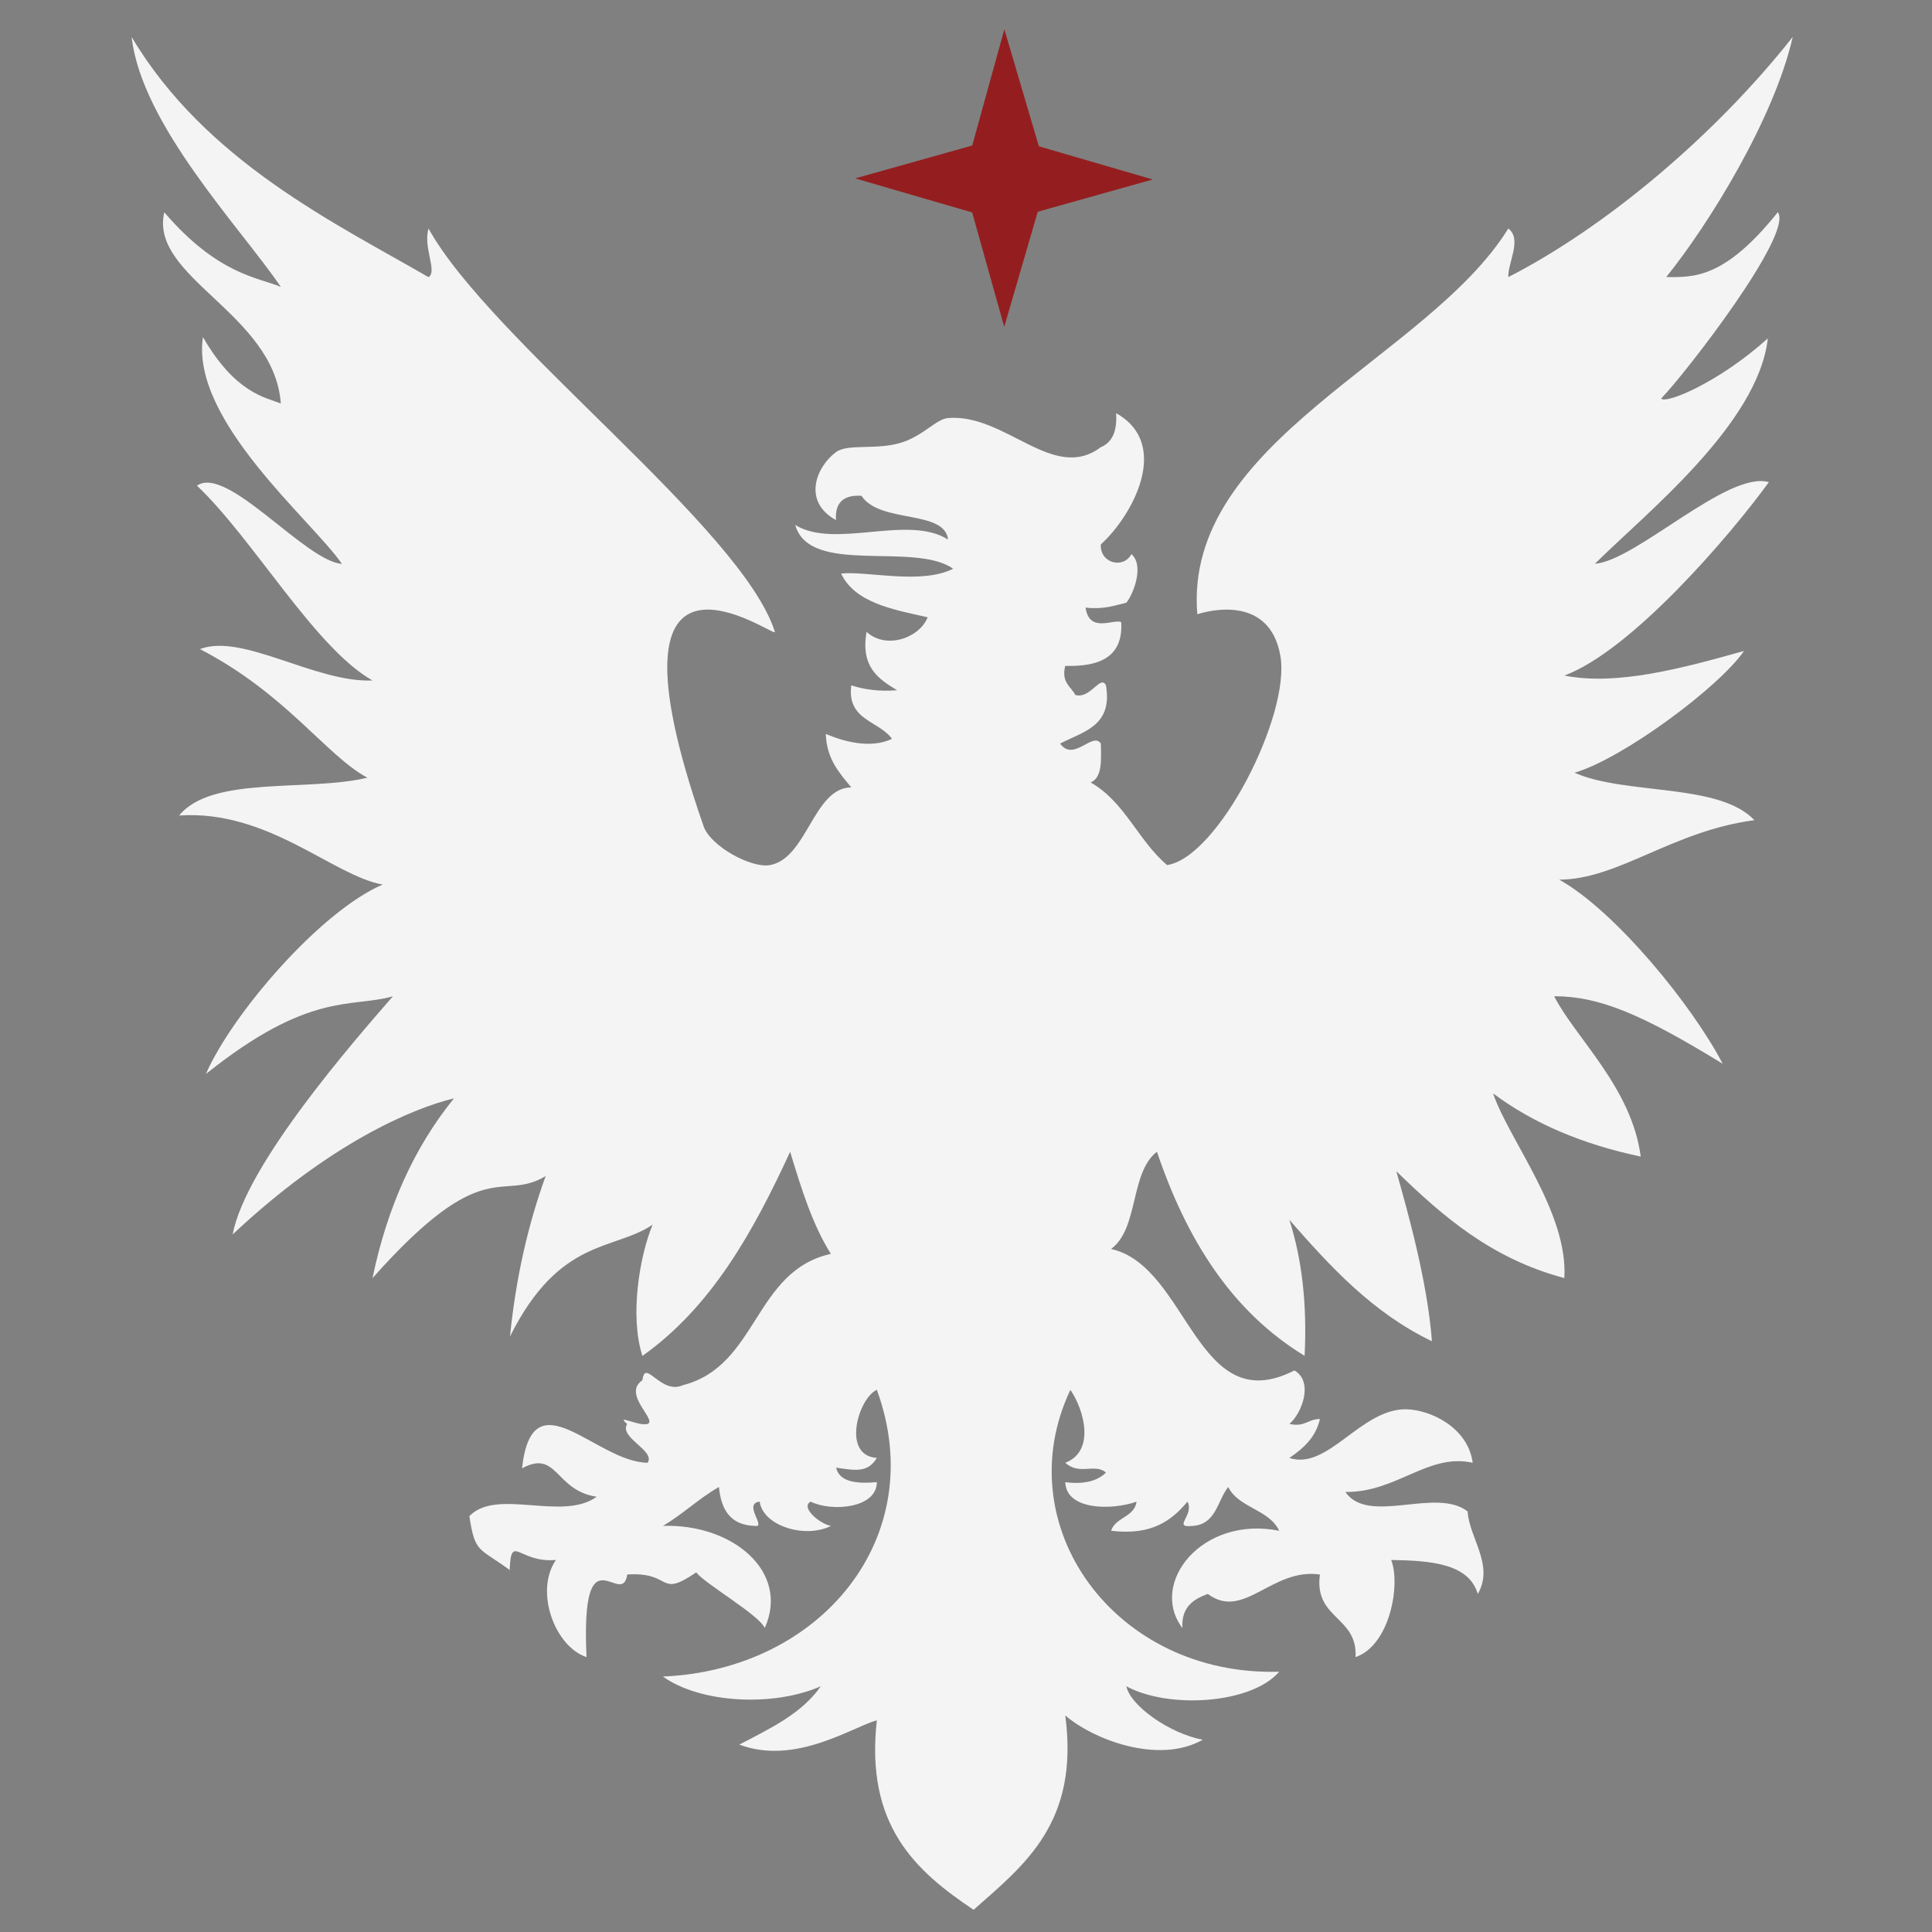
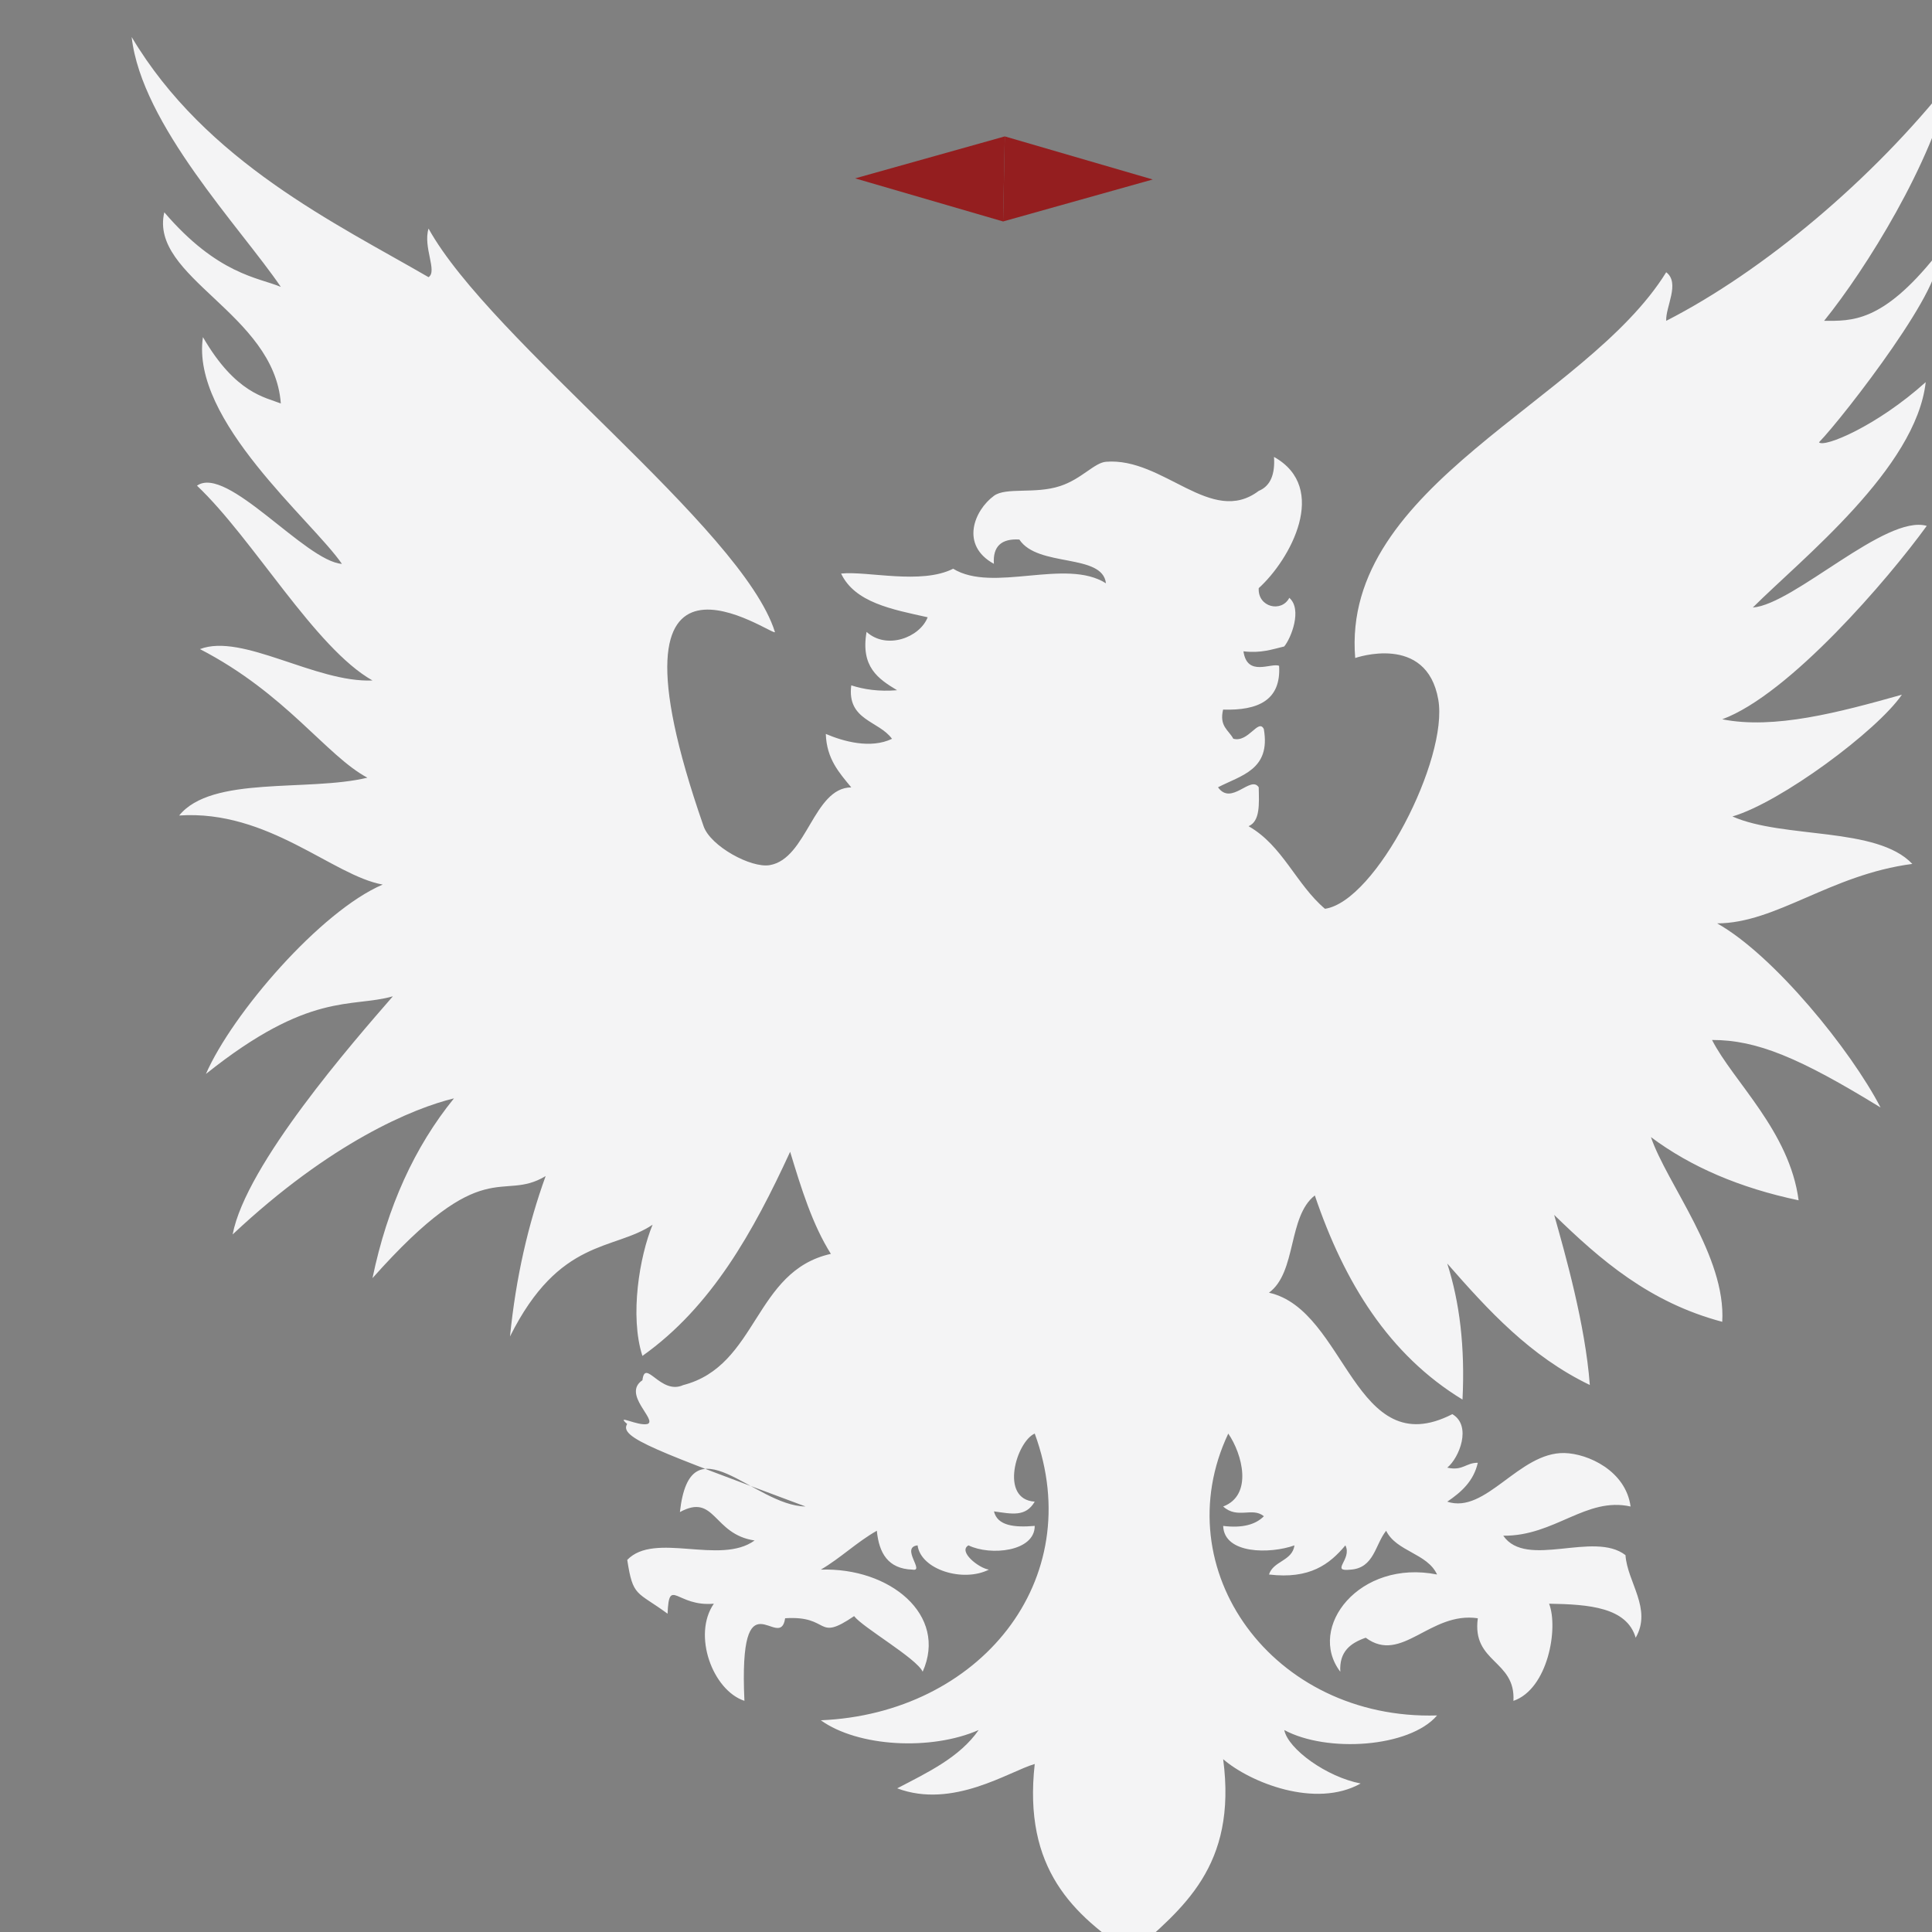
<svg xmlns="http://www.w3.org/2000/svg" version="1.1" id="Layer_1" x="0px" y="0px" viewBox="0 0 800 800" style="enable-background:new 0 0 800 800;" xml:space="preserve">
  <rect x="0" y="0" width="800" height="800" fill="#808080" stroke="none" />
  <style type="text/css">
	.st0{fill-rule:evenodd;clip-rule:evenodd;fill:#F4F4F5;}
	.st1{fill:#941E1F;}
</style>
-   <path class="st0" d="M259.69,589.64c-5.02-4.39,4.32,1,8.44,0c4.22-1.59-10.68-12.38-2.11-18.12c1.09-9.28,7.52,6.27,16.87,2.02  c30.99-7.99,29.22-47.25,61.16-54.34c-7.66-12.13-12.29-27.19-16.87-42.27c-15.25,33.08-32.53,64.22-61.17,84.52  c-5.35-16.55-1.17-41.35,4.22-54.33c-16.06,10.85-38.57,5.28-59.05,46.28c2.45-24.52,7.54-46.47,14.76-66.41  c-18.55,11.15-25.03-10.27-71.7,42.26c6.17-29.68,17.48-54.42,33.74-74.44c-16.84,4.06-51.05,18.21-91.65,56.35  c5.5-28.95,50.08-79.91,66.35-98.61c-17.33,4.93-34.36-2.28-77.42,32.16c10.96-25.09,47.49-67.42,73.2-78.43  c-20.71-3.71-47.36-31.06-84.27-28.6c13.47-16.64,53.23-9.73,77.94-15.65c-17.11-9.18-33.64-34.79-69.33-53.25  c17.49-6.78,47.91,14.01,71.44,12.99c-23.84-13.48-49.29-58.52-72.67-80.66c12.39-8.77,44.85,31.3,60.01,32.38  c-12.25-17.89-62.69-59.39-57.55-93.9c13.54,23.37,25.83,24.89,32.25,27.49c-2.71-37.33-54.56-52.21-48.25-79.17  c22.15,25.85,38.97,26.99,48.25,30.88C99.7,94.38,58.6,51.69,54.52,15.33c30.75,51.68,84.91,77.38,122.93,99.44  c3.78-2.44-2.36-12.36,0-20.12c25.64,46.36,129.88,124.02,143.42,167.01c1.04,3.36-76.31-53.71-29.52,80.48  c2.88,8.28,19.71,17.44,27.4,16.09c15.46-2.66,18.06-32.09,33.74-32.19c-4.93-6.01-10.21-11.72-10.54-22.14  c7.28,3.12,18.54,6.27,27.41,2.03c-5.45-7.55-18.73-7.61-16.87-22.14c5.26,1.69,11.31,2.63,18.98,2.02  c-7.79-4.68-15.19-9.67-12.64-24.16c8.22,7.48,21.98,2.42,25.3-6.05c-14.82-3.28-30.14-6.11-35.85-18.1  c10.86-1.15,33.12,4.71,46.4-2c-16.21-11.4-59.47,3.06-65.38-18.11c16.52,10.14,46.61-4.54,63.27,6.03  c-1.41-12.53-28.21-6.47-35.86-18.12c-7.51-0.46-11.03,2.89-10.54,10.06c-14.1-7.74-8.13-22.16,0-28.15c5-3.7,17.02-0.63,27.41-4.05  c8.87-2.89,14.16-9.65,18.99-10.06c23.8-1.95,43.62,26.91,63.26,12.06c4.9-2.02,6.8-6.92,6.33-14.07c23,12.86,6.74,42.51-6.33,54.34  c-0.45,7.9,9.44,10.24,12.66,4.01c5.47,4.73,0.75,16.71-2.11,20.14c-5.05,1.2-9.63,2.87-16.87,2.01  c1.54,10.77,11.53,4.59,14.76,6.01c0.86,14.25-8.69,18.56-23.19,18.12c-1.68,6.97,2.34,8.49,4.22,12.06  c6.25,1.75,10.41-8.57,12.64-4.01c2.95,16.88-9.44,19.16-18.97,24.12c5.58,7.83,13.52-5.12,16.86,0c0.14,6.85,0.65,14.05-4.21,16.11  c14.12,8.02,19.72,24.12,31.64,34.2c21.1-3.06,51.22-62.09,46.92-86.63c-4.83-27.63-34.4-17.21-34.4-17.21  c-5.93-71.81,95.54-105.92,128.78-159.74c5.86,4.44-0.31,14.33,0,20.12c40.27-20.61,85.45-58.52,117.77-99.44  c-7.73,33.98-34.94,77.86-52.39,99.44c11.24,0,23.94,0.95,46.21-26.86c6.65,8.84-38.17,66.71-48.32,77.16  c2.04,2.34,23.89-6.65,44.19-24.92c-4.03,35.73-51.33,73.1-71.6,93.33c17.02-1.26,55.01-38.7,72.03-33.81  c-15.79,21.81-56.81,69.79-84.69,80.09c21.51,4.27,48.19-2.81,74.39-10.18c-10.29,14.99-50.23,44.61-70.17,50.42  c21.14,9.35,59.82,4.09,74.49,19.65c-33.91,4.42-56.29,24.55-80.82,24.62c23.47,13.16,55.35,52.44,67.67,76.24  c-33.58-20.62-51.26-27.99-69.78-27.96c8.74,17.15,32.1,37.8,35.85,66.39c-24.19-5.09-44.58-13.78-61.15-26.17  c6.58,19.32,31.16,49.32,29.52,76.48c-30.24-8.03-50.45-25.65-69.59-44.26c4.47,15.85,12.89,45.36,14.76,70.42  c-24.76-11.92-42.09-30.95-59.04-50.29c5.11,15.9,7.41,34.5,6.32,56.33c-30.47-18.54-48.97-48.54-61.15-84.52  c-11.25,8.75-7.44,31.82-18.99,40.27c32.07,7.12,35.3,71.13,75.93,50.29c8.19,4.8,2.85,18.12-2.1,22.15  c6.43,1.45,7.67-2.05,12.65-2.02c-1.76,7.7-6.91,12.2-12.65,16.11c15.97,5.3,29.66-20.52,48.5-20.14  c9.86,0.23,25.42,7.41,27.41,22.14c-18.49-4.12-31.45,12.34-52.73,12.09c9.6,13.9,37.49-2.14,50.62,8.05  c0.74,11.18,11.12,22.21,4.22,34.19c-3.69-12.57-19.26-13.82-35.85-14.08c3.94,10.2-0.51,35.35-14.77,40.23  c0.94-16.98-17.29-15.68-14.75-34.2c-19.85-2.93-31.5,19.16-46.41,8.05c-6.16,2.17-11.03,5.58-10.53,14.09  c-14-18.36,7.94-46.68,40.07-40.26c-4.08-8.84-16.81-9.45-21.09-18.11c-4.59,5.69-4.93,15.45-14.77,16.1  c-8.66,0.92,0.86-4.3-2.11-10.05c-6.55,7.82-14.75,14.08-31.63,12.06c1.79-5.68,9.65-5.54,10.55-12.06  c-10.06,3.59-29.13,3.68-29.52-8.06c8.03,0.99,13.45-0.57,16.86-4.01c-4.81-3.95-10.93,1.33-16.86-4.03  c12.42-4.72,7.93-21.75,2.11-30.19c-26.55,56.15,18.32,118.71,86.46,116.71c-11.4,13.34-45.68,15.55-63.27,6.04  c1.58,7.9,17.56,19.44,31.63,22.14c-18.72,10.49-45.86-0.47-56.93-10.07c5.85,44.47-16.82,61.76-37.96,80.48  c-23.99-16.04-44.95-34.92-40.07-78.49c-10.51,3-33.84,18.77-56.95,10.08c12.73-6.63,25.9-12.86,33.74-24.15  c-19.63,8.64-49.93,7.04-65.37-4.03c65.5-2.75,110.89-57.86,88.58-118.72c-7.56,3.31-14.75,27.24,0,28.19  c-3.76,6.43-9.42,5.08-16.88,4.03c1.43,5.97,8.4,6.73,16.88,6.01c0.03,10.71-18.43,12.46-27.43,8.06  c-4.43,2.45,4.08,9.36,8.44,10.05c-10.61,5.38-28.14,0.08-29.52-10.05c-7.2,0.84,3.18,11.02-2.11,10.05  c-10.17-0.33-13.87-6.89-14.76-16.1c-8.39,4.76-14.93,11.26-23.2,16.1c28.58-0.97,52.67,18.78,42.18,42.27  c-2.58-5.59-24.87-18.35-28.39-23.02c-16.06,10.93-9.55-0.35-28.56,0.88c-2.17,14.69-19.35-19.72-16.86,34.2  c-13.15-4.34-21.62-27.28-12.66-40.23c-15.41,1.42-18.55-11.35-19.16,4.15c-12.83-9.43-14.32-6.76-16.7-22.28  c11.32-11.82,38.5,2.32,52.73-8.04c-17.33-2.55-16.22-19.77-30.93-11.76c4.34-38.81,30.59-2.54,52.02-2.32  C271.54,600.65,256.21,595.31,259.69,589.64" />
+   <path class="st0" d="M259.69,589.64c-5.02-4.39,4.32,1,8.44,0c4.22-1.59-10.68-12.38-2.11-18.12c1.09-9.28,7.52,6.27,16.87,2.02  c30.99-7.99,29.22-47.25,61.16-54.34c-7.66-12.13-12.29-27.19-16.87-42.27c-15.25,33.08-32.53,64.22-61.17,84.52  c-5.35-16.55-1.17-41.35,4.22-54.33c-16.06,10.85-38.57,5.28-59.05,46.28c2.45-24.52,7.54-46.47,14.76-66.41  c-18.55,11.15-25.03-10.27-71.7,42.26c6.17-29.68,17.48-54.42,33.74-74.44c-16.84,4.06-51.05,18.21-91.65,56.35  c5.5-28.95,50.08-79.91,66.35-98.61c-17.33,4.93-34.36-2.28-77.42,32.16c10.96-25.09,47.49-67.42,73.2-78.43  c-20.71-3.71-47.36-31.06-84.27-28.6c13.47-16.64,53.23-9.73,77.94-15.65c-17.11-9.18-33.64-34.79-69.33-53.25  c17.49-6.78,47.91,14.01,71.44,12.99c-23.84-13.48-49.29-58.52-72.67-80.66c12.39-8.77,44.85,31.3,60.01,32.38  c-12.25-17.89-62.69-59.39-57.55-93.9c13.54,23.37,25.83,24.89,32.25,27.49c-2.71-37.33-54.56-52.21-48.25-79.17  c22.15,25.85,38.97,26.99,48.25,30.88C99.7,94.38,58.6,51.69,54.52,15.33c30.75,51.68,84.91,77.38,122.93,99.44  c3.78-2.44-2.36-12.36,0-20.12c25.64,46.36,129.88,124.02,143.42,167.01c1.04,3.36-76.31-53.71-29.52,80.48  c2.88,8.28,19.71,17.44,27.4,16.09c15.46-2.66,18.06-32.09,33.74-32.19c-4.93-6.01-10.21-11.72-10.54-22.14  c7.28,3.12,18.54,6.27,27.41,2.03c-5.45-7.55-18.73-7.61-16.87-22.14c5.26,1.69,11.31,2.63,18.98,2.02  c-7.79-4.68-15.19-9.67-12.64-24.16c8.22,7.48,21.98,2.42,25.3-6.05c-14.82-3.28-30.14-6.11-35.85-18.1  c10.86-1.15,33.12,4.71,46.4-2c16.52,10.14,46.61-4.54,63.27,6.03  c-1.41-12.53-28.21-6.47-35.86-18.12c-7.51-0.46-11.03,2.89-10.54,10.06c-14.1-7.74-8.13-22.16,0-28.15c5-3.7,17.02-0.63,27.41-4.05  c8.87-2.89,14.16-9.65,18.99-10.06c23.8-1.95,43.62,26.91,63.26,12.06c4.9-2.02,6.8-6.92,6.33-14.07c23,12.86,6.74,42.51-6.33,54.34  c-0.45,7.9,9.44,10.24,12.66,4.01c5.47,4.73,0.75,16.71-2.11,20.14c-5.05,1.2-9.63,2.87-16.87,2.01  c1.54,10.77,11.53,4.59,14.76,6.01c0.86,14.25-8.69,18.56-23.19,18.12c-1.68,6.97,2.34,8.49,4.22,12.06  c6.25,1.75,10.41-8.57,12.64-4.01c2.95,16.88-9.44,19.16-18.97,24.12c5.58,7.83,13.52-5.12,16.86,0c0.14,6.85,0.65,14.05-4.21,16.11  c14.12,8.02,19.72,24.12,31.64,34.2c21.1-3.06,51.22-62.09,46.92-86.63c-4.83-27.63-34.4-17.21-34.4-17.21  c-5.93-71.81,95.54-105.92,128.78-159.74c5.86,4.44-0.31,14.33,0,20.12c40.27-20.61,85.45-58.52,117.77-99.44  c-7.73,33.98-34.94,77.86-52.39,99.44c11.24,0,23.94,0.95,46.21-26.86c6.65,8.84-38.17,66.71-48.32,77.16  c2.04,2.34,23.89-6.65,44.19-24.92c-4.03,35.73-51.33,73.1-71.6,93.33c17.02-1.26,55.01-38.7,72.03-33.81  c-15.79,21.81-56.81,69.79-84.69,80.09c21.51,4.27,48.19-2.81,74.39-10.18c-10.29,14.99-50.23,44.61-70.17,50.42  c21.14,9.35,59.82,4.09,74.49,19.65c-33.91,4.42-56.29,24.55-80.82,24.62c23.47,13.16,55.35,52.44,67.67,76.24  c-33.58-20.62-51.26-27.99-69.78-27.96c8.74,17.15,32.1,37.8,35.85,66.39c-24.19-5.09-44.58-13.78-61.15-26.17  c6.58,19.32,31.16,49.32,29.52,76.48c-30.24-8.03-50.45-25.65-69.59-44.26c4.47,15.85,12.89,45.36,14.76,70.42  c-24.76-11.92-42.09-30.95-59.04-50.29c5.11,15.9,7.41,34.5,6.32,56.33c-30.47-18.54-48.97-48.54-61.15-84.52  c-11.25,8.75-7.44,31.82-18.99,40.27c32.07,7.12,35.3,71.13,75.93,50.29c8.19,4.8,2.85,18.12-2.1,22.15  c6.43,1.45,7.67-2.05,12.65-2.02c-1.76,7.7-6.91,12.2-12.65,16.11c15.97,5.3,29.66-20.52,48.5-20.14  c9.86,0.23,25.42,7.41,27.41,22.14c-18.49-4.12-31.45,12.34-52.73,12.09c9.6,13.9,37.49-2.14,50.62,8.05  c0.74,11.18,11.12,22.21,4.22,34.19c-3.69-12.57-19.26-13.82-35.85-14.08c3.94,10.2-0.51,35.35-14.77,40.23  c0.94-16.98-17.29-15.68-14.75-34.2c-19.85-2.93-31.5,19.16-46.41,8.05c-6.16,2.17-11.03,5.58-10.53,14.09  c-14-18.36,7.94-46.68,40.07-40.26c-4.08-8.84-16.81-9.45-21.09-18.11c-4.59,5.69-4.93,15.45-14.77,16.1  c-8.66,0.92,0.86-4.3-2.11-10.05c-6.55,7.82-14.75,14.08-31.63,12.06c1.79-5.68,9.65-5.54,10.55-12.06  c-10.06,3.59-29.13,3.68-29.52-8.06c8.03,0.99,13.45-0.57,16.86-4.01c-4.81-3.95-10.93,1.33-16.86-4.03  c12.42-4.72,7.93-21.75,2.11-30.19c-26.55,56.15,18.32,118.71,86.46,116.71c-11.4,13.34-45.68,15.55-63.27,6.04  c1.58,7.9,17.56,19.44,31.63,22.14c-18.72,10.49-45.86-0.47-56.93-10.07c5.85,44.47-16.82,61.76-37.96,80.48  c-23.99-16.04-44.95-34.92-40.07-78.49c-10.51,3-33.84,18.77-56.95,10.08c12.73-6.63,25.9-12.86,33.74-24.15  c-19.63,8.64-49.93,7.04-65.37-4.03c65.5-2.75,110.89-57.86,88.58-118.72c-7.56,3.31-14.75,27.24,0,28.19  c-3.76,6.43-9.42,5.08-16.88,4.03c1.43,5.97,8.4,6.73,16.88,6.01c0.03,10.71-18.43,12.46-27.43,8.06  c-4.43,2.45,4.08,9.36,8.44,10.05c-10.61,5.38-28.14,0.08-29.52-10.05c-7.2,0.84,3.18,11.02-2.11,10.05  c-10.17-0.33-13.87-6.89-14.76-16.1c-8.39,4.76-14.93,11.26-23.2,16.1c28.58-0.97,52.67,18.78,42.18,42.27  c-2.58-5.59-24.87-18.35-28.39-23.02c-16.06,10.93-9.55-0.35-28.56,0.88c-2.17,14.69-19.35-19.72-16.86,34.2  c-13.15-4.34-21.62-27.28-12.66-40.23c-15.41,1.42-18.55-11.35-19.16,4.15c-12.83-9.43-14.32-6.76-16.7-22.28  c11.32-11.82,38.5,2.32,52.73-8.04c-17.33-2.55-16.22-19.77-30.93-11.76c4.34-38.81,30.59-2.54,52.02-2.32  C271.54,600.65,256.21,595.31,259.69,589.64" />
  <g>
-     <polyline class="st1" points="415.88,12.13 398.88,73.63 434.1,73.86 415.88,12.13  " />
-     <polyline class="st1" points="415.83,135.34 433.67,74.09 398.46,73.38 415.83,135.34  " />
    <polyline class="st1" points="354.1,73.86 415.35,91.7 416.06,56.48 354.1,73.86  " />
    <polyline class="st1" points="477.32,74.32 416.07,56.48 415.36,91.7 477.32,74.32  " />
  </g>
</svg>